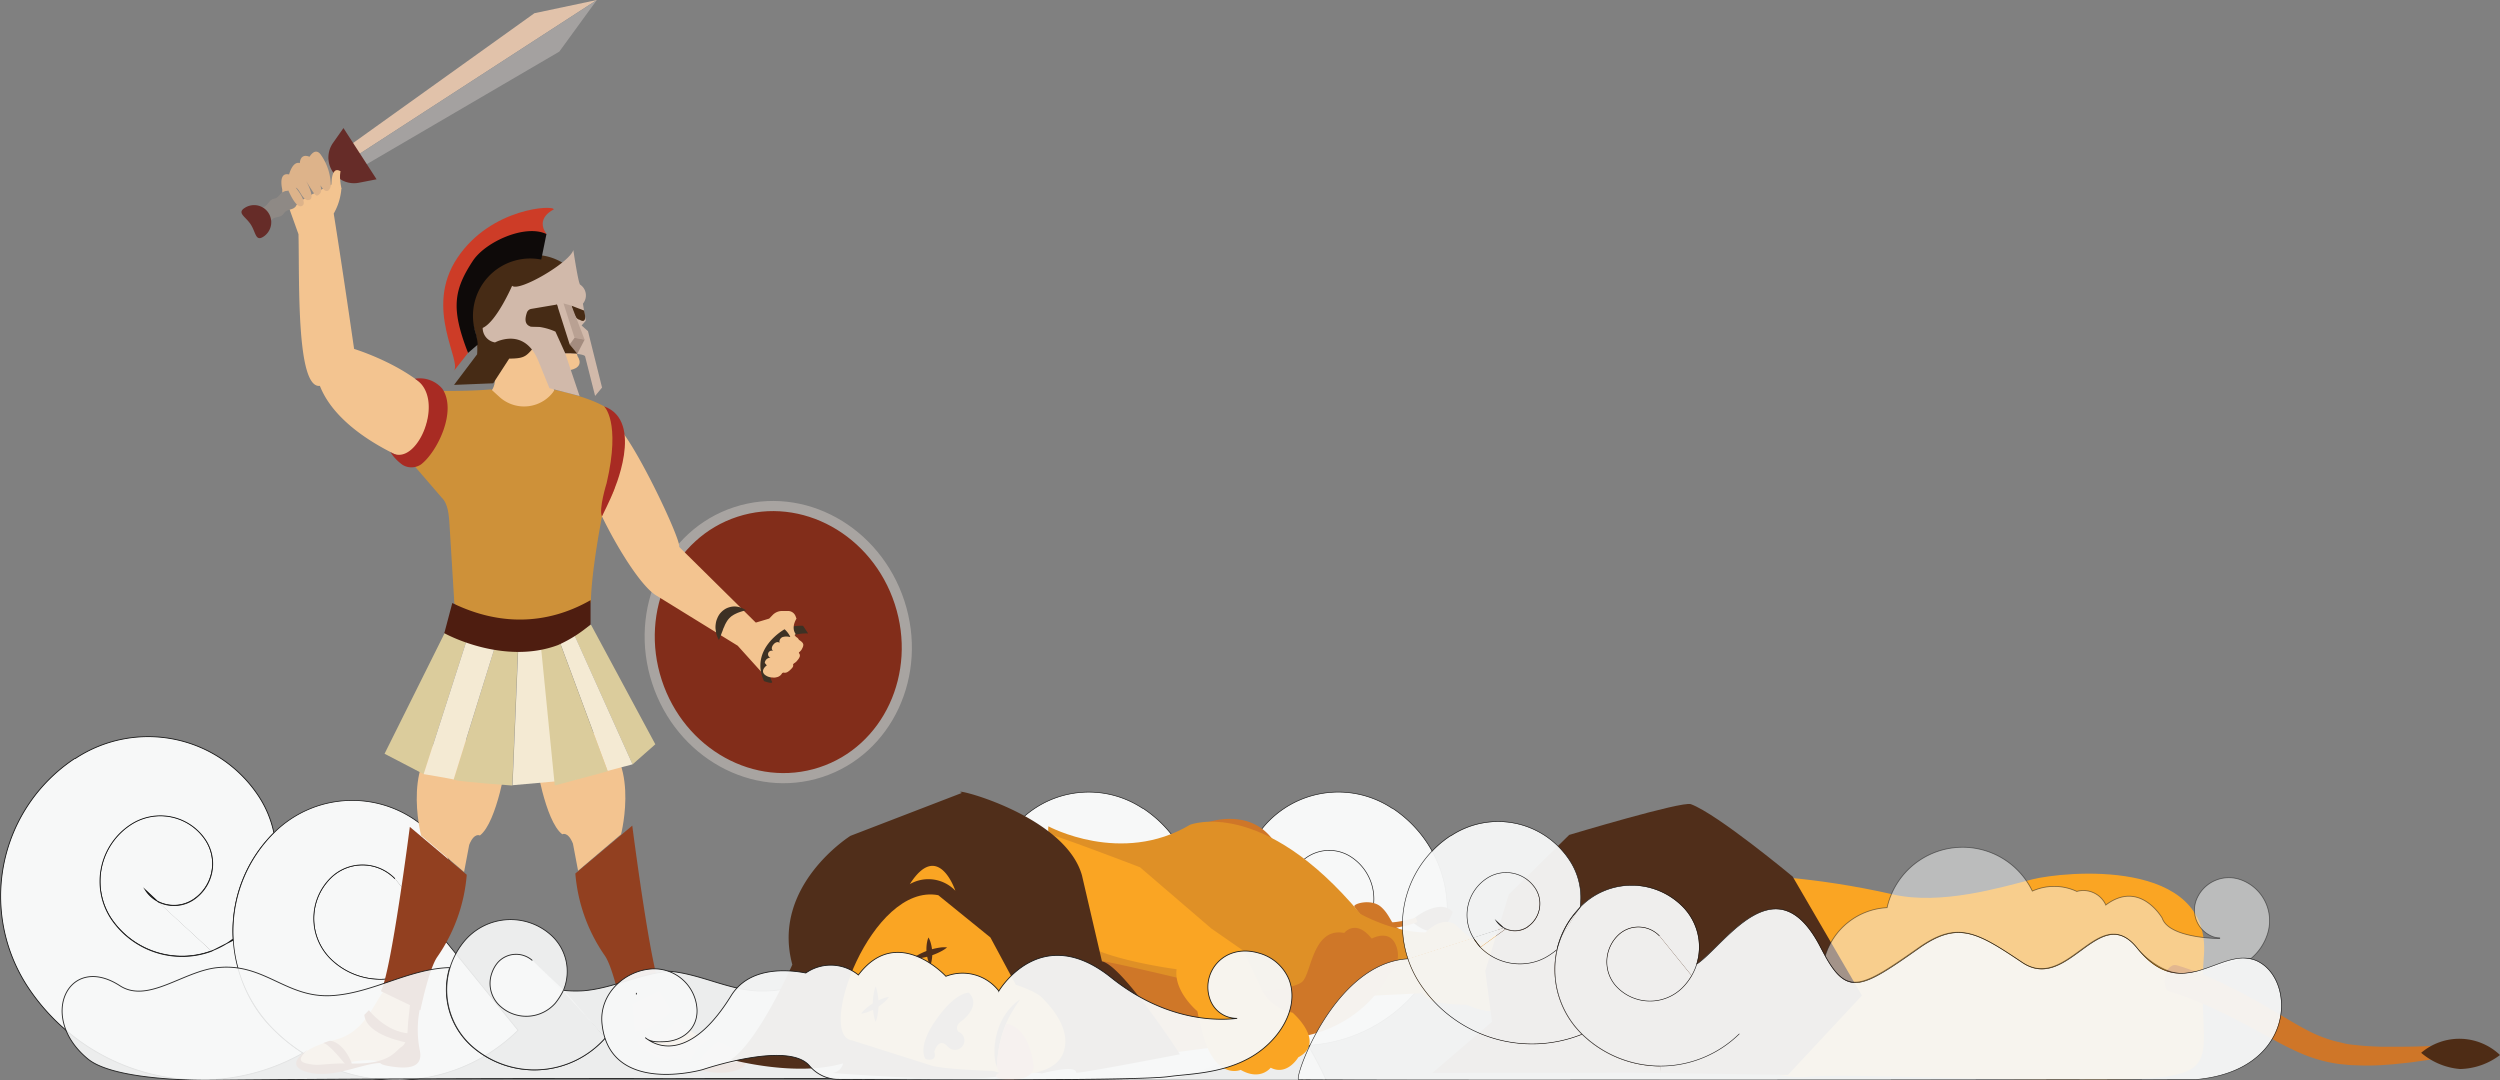
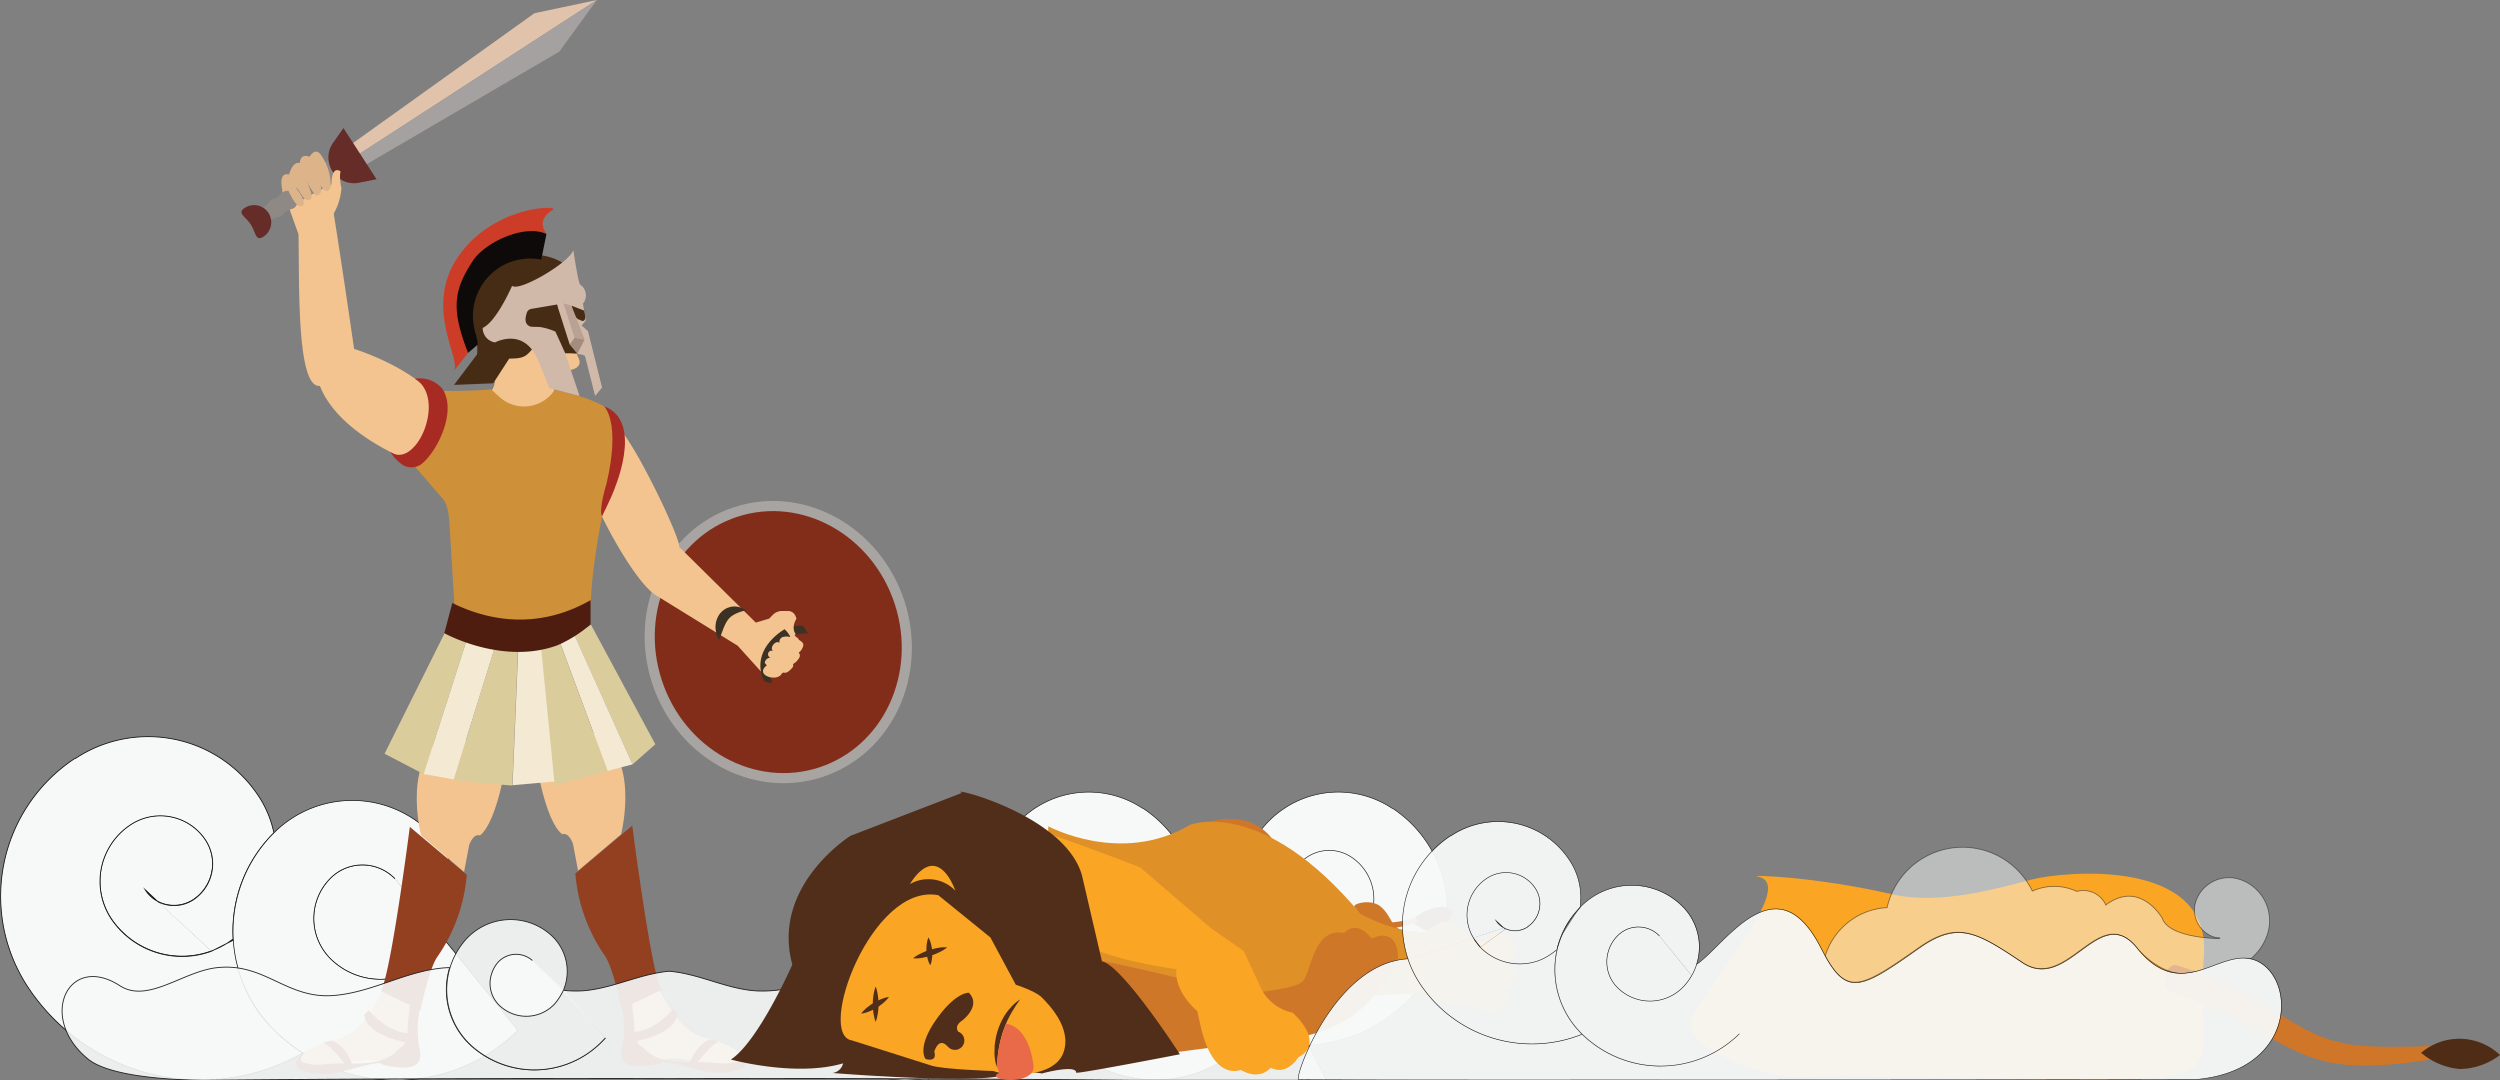
<svg xmlns="http://www.w3.org/2000/svg" viewBox="0 0 439.21 189.82">
  <rect x="0" y="0" width="439.21" height="189.82" fill="#808080" stroke="none" />
  <defs>
    <style>.cls-1,.cls-2,.cls-24,.cls-25,.cls-26,.cls-27,.cls-35,.cls-37,.cls-39{fill:#f7f8f8;}.cls-1,.cls-2,.cls-24,.cls-25,.cls-26,.cls-27,.cls-35,.cls-38,.cls-39{stroke:#141414;}.cls-1,.cls-2,.cls-24,.cls-25,.cls-26,.cls-27,.cls-35,.cls-38,.cls-39,.cls-8{stroke-miterlimit:10;}.cls-1,.cls-27,.cls-35,.cls-39{stroke-width:0.15px;}.cls-2{stroke-width:0.13px;}.cls-3{fill:#f3c490;}.cls-4{fill:#8e8985;}.cls-5{fill:#662c28;}.cls-6{fill:#e1c2aa;}.cls-7{fill:#a4a1a0;}.cls-8{fill:#822d1a;stroke:#a8a4a1;stroke-width:1.78px;}.cls-9{fill:#3d3124;}.cls-10{fill:#ce9139;}.cls-11{fill:#924020;}.cls-12,.cls-38{fill:none;}.cls-13{fill:#dbcc9c;}.cls-14{fill:#f4ead3;}.cls-15{fill:#4e1d10;}.cls-16{fill:#462b15;}.cls-17{fill:#cd3c27;}.cls-18{fill:#d1b9aa;}.cls-19{fill:#b9a193;}.cls-20{fill:#a48c7f;}.cls-21{fill:#0e0a09;}.cls-22{fill:#a82b23;}.cls-23{fill:#ddb38a;}.cls-24{stroke-width:0.11px;}.cls-25{stroke-width:0.1px;}.cls-26{stroke-width:0.16px;}.cls-26,.cls-27{opacity:0.9;}.cls-28{fill:#502e1a;}.cls-29{fill:#cf7628;}.cls-30{fill:#cf7728;}.cls-31{fill:#df9026;}.cls-32{fill:#faa523;}.cls-33{fill:#e86a49;}.cls-34{fill:#4e2c15;}.cls-35{opacity:0.5;}.cls-36,.cls-39{opacity:0.95;}.cls-38{stroke-width:0.1px;}</style>
  </defs>
  <title>Asset 2</title>
  <g id="Layer_2" data-name="Layer 2">
    <g id="Layer_1-2" data-name="Layer 1">
      <path class="cls-1" d="M27.66,158.33l-2.14-2A5.77,5.77,0,0,0,27.66,158.33Z" />
      <path class="cls-1" d="M27.66,158.33a5.77,5.77,0,0,1-2.14-2l2.14,2a6.21,6.21,0,0,0,6.26-.27,7.59,7.59,0,0,0,2.2-10.5,9.52,9.52,0,0,0-13.2-2.7,11.92,11.92,0,0,0-3.4,16.5,15,15,0,0,0,17.61,5.71" />
      <path class="cls-1" d="M37.13,167.07a14.64,14.64,0,0,0,3-1.51c.29-.19.56-.41.84-.61a24.15,24.15,0,0,1,7.15-18.62,18.51,18.51,0,0,0-2.69-6.47,23.24,23.24,0,0,0-32.2-6.6h-.1a29,29,0,0,0-8.2,40.2A36.4,36.4,0,0,0,53.22,185a30.42,30.42,0,0,1-5.34-4.32A22.19,22.19,0,0,1,41.32,165l-4.18,2.12a15,15,0,0,1-17.61-5.71,11.92,11.92,0,0,1,3.4-16.5,9.52,9.52,0,0,1,13.2,2.7,7.59,7.59,0,0,1-2.2,10.5,6.21,6.21,0,0,1-6.26.27" />
      <path class="cls-2" d="M69.38,154.37a7.94,7.94,0,0,0-11.3-.1,10,10,0,0,0-.1,14.1,12.46,12.46,0,0,0,17.6.1,15.44,15.44,0,0,0,2.55-3.32" />
      <path class="cls-2" d="M78.13,165.14a15.6,15.6,0,0,0-2.35-18.68,19.47,19.47,0,0,0-27.6-.2l-.06.06a24.4,24.4,0,0,0-.24,34.34A30.46,30.46,0,0,0,91,181L78.13,165.14a15.44,15.44,0,0,1-2.55,3.32,12.46,12.46,0,0,1-17.6-.1,10,10,0,0,1,.1-14.1,7.94,7.94,0,0,1,11.3.1" />
      <path class="cls-3" d="M71.94,80.92S59.51,76.31,56.2,67.79c-4.18.51-3.57-18.67-3.76-26.64l-2.39-6.67c-.48-1.84,2.27-6.87,9.93-1.43a9,9,0,0,1-.15,1.18,10.23,10.23,0,0,1-1.2,3.29S60,46,62.21,61.3c0,0,13.85,4.21,16.41,12.12C80.72,79.93,71.94,80.92,71.94,80.92Z" />
      <path class="cls-4" d="M47.11,40.18c.29-.39.22-1.15.54-1.5.75-.82,1.64-.28,2.23-1.2s1.77-.42,2.21-1.46,8-4.49,8.59-4.63l-2.51-3.87c-.38.51-6.54,6-7.73,5.95s-1.25,1.27-2.24,1.42-1,1.19-2,1.54c-.45.15-1.11-.22-1.59-.12Z" />
      <path class="cls-5" d="M43,36.52a3,3,0,0,1,3.28,5.06c-1.4.91-1.32-.75-2.23-2.15S41.57,37.43,43,36.52Z" />
      <polygon class="cls-6" points="61.91 25.21 63.11 27.06 104.86 0 93.89 2.32 61.91 25.21" />
      <polygon class="cls-7" points="64.31 28.91 98.26 9.07 104.86 0 63.11 27.06 64.31 28.91" />
      <path class="cls-5" d="M58.41,30.11h0a4.48,4.48,0,0,0,4.62,2l3.13-.61-5.82-9-1.83,2.6A4.48,4.48,0,0,0,58.41,30.11Z" />
      <path class="cls-3" d="M99,65.16c4.2-.23,2.49-2.53,2.49-2.53L97.64,50.78,85.8,61.38c.95,2.61,1.78,5.55.59,7.2,0,0,4.25,5.45,7.51,5.08L95,73.53l2.42-5C96.1,67.31,99,65.16,99,65.16Z" />
      <ellipse class="cls-8" cx="136.72" cy="112.82" rx="22.42" ry="24.05" transform="translate(-28.22 47.9) rotate(-18.05)" />
      <path class="cls-9" d="M141.08,109.94l.9,1.35a7.63,7.63,0,0,0-2.35.26l-.85-1.4A9.13,9.13,0,0,1,141.08,109.94Z" />
      <path class="cls-3" d="M140.36,114.74l0-.13a1.65,1.65,0,0,0,.6-.75,1.16,1.16,0,0,0,.17-.56c0-.36-.36-.62-.66-.82l-.11-.07a1.05,1.05,0,0,0-.51-.51l-.26-.33a1.35,1.35,0,0,0,.2-.18c-.88-1.19.14-2.7.14-2.7l-.16-.43a1.42,1.42,0,0,0-1.39-.92l-1.06,0a2.32,2.32,0,0,0-1.58.71l-.61.63-2.28.68-.09,0,0,0h0L119.32,96.08c.38-1.25-8.15-19.21-11.2-21.51-1.57-1.6-3.46,13.76-3.46,13.76,2.44,5.68,7.48,14.3,10.57,16.25l14.37,8.86h0l4.32,4.79a5.6,5.6,0,0,0,.72.21A2.91,2.91,0,0,0,136,119a1.41,1.41,0,0,0,1.41-.74l.2-.1a1,1,0,0,0,.71-.08,2.75,2.75,0,0,0,.68-.56,1.37,1.37,0,0,0,.32-.41.52.52,0,0,0,0-.37l.15-.19a1.88,1.88,0,0,0,.67-.6,1.77,1.77,0,0,0,.37-.62A.64.64,0,0,0,140.36,114.74Z" />
      <path class="cls-9" d="M131.05,107.21l-.39.11c-.24.06-.56.16-.91.29-.18.06-.35.15-.53.23a4.05,4.05,0,0,0-.51.29l-.24.16-.21.19a3.81,3.81,0,0,0-.38.42,4,4,0,0,0-.32.51,4.22,4.22,0,0,0-.28.57c-.07.2-.19.39-.25.59s-.14.39-.22.58c-.14.37-.24.7-.34.93s-.17.37-.17.37a3.77,3.77,0,0,1-.18-.36,4.28,4.28,0,0,1-.33-1c0-.22-.07-.45-.09-.71a3.93,3.93,0,0,1,.05-.81,3.19,3.19,0,0,1,.24-.88,3.65,3.65,0,0,1,.47-.86,3.58,3.58,0,0,1,.74-.7,2.89,2.89,0,0,1,.88-.43,3.17,3.17,0,0,1,.86-.15,3.06,3.06,0,0,1,.75.07,3,3,0,0,1,1,.38A1.82,1.82,0,0,1,131.05,107.21Z" />
      <path class="cls-9" d="M138.84,111.87a4.45,4.45,0,0,0-1-1.32s-6.21,3.41-3.62,9.11c0,0,1.68.63,1.4.08C134.53,117.66,136.2,112.62,138.84,111.87Z" />
      <path class="cls-3" d="M138.85,111.94a2.26,2.26,0,0,0-1.41,0c-.43.2-.69.83-.36,1.17a.52.52,0,0,0-.59-.29,1.08,1.08,0,0,0-.58.38,1.14,1.14,0,0,0-.31.61.57.57,0,0,0,.29.58.64.64,0,1,0-.53,1.16,1,1,0,0,0-1,.92l.36.43c-.44.29-.83.84-.61,1.32a1.06,1.06,0,0,0,.37.41,2.21,2.21,0,0,0,1.86.31" />
      <path class="cls-10" d="M86.29,68.41l1.45,1.32a6.43,6.43,0,0,0,9.72-1.24l1.4.31c13.55,3.39,11.22,7.08,9.21,16.52-.48,2.24-1.94,3.44-2.31,5.41-2,10.59-1.94,14.85-1.94,14.85-.67,3.57-19.21,7.12-24,.37L79,92.63c-.11-1.63-.17-4-1.36-5.16l-5.65-6.56c3.44-4.85,4.41-12.27,3.23-12.27C75.17,68.65,81.44,68.83,86.29,68.41Z" />
      <path class="cls-3" d="M103.66,128.48l-9.57,4.87s1.62,10.87,4.69,13.22c0,0,1-.57,1.88,1.65l.9,4.76,7.55-6.41S112.86,132,103.66,128.48Z" />
      <path class="cls-3" d="M110.27,175.73a7.19,7.19,0,0,1,.82,3.83c-.33,1.64-1.25,4-.82,5.71.57,2.25,4.19,1.43,5.91,1,3.45-1,9,1.1,9,1.1s5.09.87,5.09-1.26c0,0,.6-2-6.08-3.7-5.09-1.31-6.57-5.93-8.46-8.47S110.27,175.73,110.27,175.73Z" />
      <path class="cls-11" d="M101.08,153.46l10-8.41s3.28,25.65,5.09,28.86l-6.95,3.35s-1.51-7.37-3-9.42A29.38,29.38,0,0,1,101.08,153.46Z" />
      <path class="cls-11" d="M110.82,174.3s.31,2.94.5,4.64c.17,1.47,0,4,1.17,4.73s2,3.11,8.79,2.95c4.34-.1,5.47.41,7,.16,1.22-.2,3.26-.42.72-2.56,0,0,5,3-.74,4.09-3.92.74-8.56-1.49-11.55-1.75-1-.09.19.2-2.42.59s-5.61.41-5-2.77a18.46,18.46,0,0,0-.47-9.22Z" />
      <path class="cls-11" d="M118.25,177.25s-2.94,3.84-7.12,4.09l.34,1.62s7.23-1.17,7.57-4.88Z" />
      <path class="cls-11" d="M125.24,182.65c-.61-.19-2.73.67-4,4l1.14.16s3.17-4.06,4-3.75Z" />
      <path class="cls-3" d="M79.41,128.69,89,133.56s-1.62,10.87-4.69,13.22c0,0-1-.57-1.88,1.65l-.9,4.76-7.55-6.41S70.21,132.22,79.41,128.69Z" />
      <path class="cls-3" d="M72.79,176a7.19,7.19,0,0,0-.82,3.83c.33,1.64,1.25,4,.82,5.71-.57,2.25-4.19,1.43-5.91,1-3.45-1-9,1.1-9,1.1s-5.09.87-5.09-1.26c0,0-.6-2,6.08-3.7,5.09-1.31,6.57-5.93,8.46-8.47S72.79,176,72.79,176Z" />
      <path class="cls-11" d="M82,153.68l-10-8.41s-3.28,25.65-5.09,28.86l6.95,3.35s1.51-7.37,3-9.42A29.38,29.38,0,0,0,82,153.68Z" />
      <path class="cls-11" d="M72.24,174.52s-.31,2.94-.5,4.64c-.17,1.47,0,4-1.17,4.73s-2,3.11-8.79,2.95c-4.34-.1-5.47.41-7,.16-1.22-.2-3.26-.42-.72-2.56,0,0-5,3,.74,4.09,3.92.74,8.56-1.49,11.55-1.75,1-.09-.19.2,2.42.59s5.61.41,5-2.77a18.46,18.46,0,0,1,.47-9.22Z" />
      <path class="cls-11" d="M64.81,177.47s2.94,3.84,7.12,4.09l-.34,1.62S64.37,182,64,178.3Z" />
      <path class="cls-11" d="M57.83,182.87c.61-.19,2.73.67,4,4l-1.14.16s-3.17-4.06-4-3.75Z" />
      <path class="cls-12" d="M90.16,114h0Z" />
      <path class="cls-12" d="M90.51,114h0Z" />
      <path class="cls-12" d="M84.6,112.9h0Z" />
      <path class="cls-12" d="M87.86,113.53h0Z" />
      <path class="cls-12" d="M94.77,113.48l-.13,0Z" />
      <path class="cls-12" d="M87,113.49h0Z" />
      <path class="cls-12" d="M93.82,113.69h0Z" />
      <path class="cls-12" d="M97.61,112.57l-.14.06Z" />
      <path class="cls-12" d="M98.18,112.33h0Z" />
      <path class="cls-12" d="M102.25,110h0Z" />
      <path class="cls-12" d="M95.73,113l-.17.06Z" />
      <path class="cls-12" d="M97,112.79l-.18.06Z" />
      <path class="cls-12" d="M101.49,110.51l-.05,0Z" />
      <path class="cls-12" d="M99.45,111.72l-.06,0Z" />
      <path class="cls-12" d="M100.07,111.38l-.06,0Z" />
      <path class="cls-12" d="M100.66,111h0Z" />
      <path class="cls-13" d="M78.17,111.12,67.56,132.42,74.43,136,82,112.45A19.26,19.26,0,0,1,78.17,111.12Z" />
      <path class="cls-13" d="M87,113.49,79.71,137c1.38.38,10.18,1,10.18,1H90l1-24C88.89,114.15,87.71,113.49,87,113.49Z" />
      <path class="cls-3" d="M90.5,114a3.25,3.25,0,0,1-.34,0A3.25,3.25,0,0,0,90.5,114Z" />
      <path class="cls-14" d="M82,112.45,74.43,136s4.59.76,5.27.95L87,113.49A18.07,18.07,0,0,1,82,112.45Z" />
      <path class="cls-14" d="M91.05,113.95l-1,24,11.13-1L95,113.23A22.45,22.45,0,0,1,91.05,113.95Z" />
      <path class="cls-13" d="M103.82,109.74a7.64,7.64,0,0,1-3.16,1.3l10.47,23.25,4-3.53Z" />
      <path class="cls-14" d="M98.18,112.33l8.58,23.11,4.37-1.16L100.66,111A21.89,21.89,0,0,1,98.18,112.33Z" />
      <path class="cls-13" d="M95,113.23,97.46,138l9.3-2.5-8.58-23.11C97.82,112.51,95.8,113,95,113.23Z" />
      <polygon class="cls-3" points="98.18 112.33 98.18 112.33 98.18 112.33 98.18 112.33" />
      <path class="cls-3" d="M95.56,113.06l-.57.18Z" />
      <path class="cls-3" d="M97.46,112.63l-.43.17Z" />
      <path class="cls-3" d="M98.17,112.33l-.57.24Z" />
      <path class="cls-15" d="M98.11,113.29a22.94,22.94,0,0,0,5.64-3.59v-4.26c-7.73,4.41-16.11,4.5-24.29.5l-1.36,5.14-.08.13c.07.08,10.41,5.76,20.09,2.09h0" />
      <path class="cls-16" d="M150.63,57.8" />
      <path class="cls-17" d="M82.23,62l-2.56,3.26c1.71-1.64-5.36-11,.71-20,5.91-8.81,17.06-9.29,16.9-8.46,0,0-3.33,1.48-1.26,4.33C96,41.12,78.15,43.7,82.23,62Z" />
      <path class="cls-16" d="M79.77,67.62l6.88-.28L89.46,63c3.14,0,3-.6,4.94-2.63l4.75-14c-7.52-5-19.14,2.53-15.71,11.8a12.22,12.22,0,0,1,.38,4.08Z" />
      <path class="cls-18" d="M101.92,50a2.28,2.28,0,0,1,.49,3.35l.5,3-.73.83,1.12,1,2.47,9.91-1.22,1.47-1.77-7c-.58-.53-3.47-.44-3.47-.44l2.51,7.45-5.29-1.37-1.89-4.64c-1.21-3.08-3.41-4.7-6.59-3.82a5.5,5.5,0,0,0-1.08.42,2.57,2.57,0,0,1-2.17-2.55c2.43-1.08,5.17-7.4,5.17-7.4,1.18,1.14,10.19-4.14,10.75-6.29C100.72,43.89,101.6,49.81,101.92,50Z" />
      <path class="cls-16" d="M102.61,54.56l-2.2-.85s.4,2.35,1.45,2.48C101.86,56.19,103.31,57.21,102.61,54.56Z" />
      <path class="cls-16" d="M97.85,53.5l-4.48.76a1,1,0,0,0-.82.71h0c-.33,1-.41,2,.6,2.38.29.1,3.36.18,4.64-.8C98.25,56.19,98,54.25,97.85,53.5Z" />
      <polygon class="cls-19" points="99 53.3 100.41 53.71 102.71 59.67 100.94 59.35 99 53.3" />
      <polygon class="cls-20" points="100.94 59.35 102.71 59.67 101.42 62.16 100.08 60.52 100.94 59.35" />
      <path class="cls-16" d="M97.85,53.5l2.23,7,1.34,1.63-1.28-.07H99.3l-1.72-3.8a10.77,10.77,0,0,0-4.42-.94l3.16-2.67Z" />
      <path class="cls-21" d="M83.94,60.54a11.06,11.06,0,0,0-.5-2.44A10.07,10.07,0,0,1,95.09,45.6L96,41.12c-3.73-1.79-10.69,1.35-12.91,4.68C79.67,51,79.22,54.26,82.23,62Z" />
      <path class="cls-22" d="M74,81.57c2.82-2.2,6.33-9.32,3.73-13.25a5.18,5.18,0,0,0-4.84-1.78c5.66,3.38.28,16-4.31,12.87a7.9,7.9,0,0,0,2.18,2.28A3,3,0,0,0,74,81.57Z" />
      <path class="cls-22" d="M106.11,71.38s3,2.59.47,13.48c0,0-1.44,4.62-.82,5.86,0,0,1.6-3.24,1.92-4.16C107.67,86.56,113.37,74,106.11,71.38Z" />
      <path class="cls-23" d="M49.59,33.82v-.53s-.79-3.1,1.2-2.64c0,0,.59-2.38,1.89-2,0,0,0-1.79,1.7-1.11,0,0,1-1.78,2-.33a9.44,9.44,0,0,1,1.73,5.38c0,.46-.85,2.79-2.75-2,0,0,1.7,2.66.81,3.47-.64.58-.64.58-2.4-2.28,0,0,1.61,2.86.67,3.3-1.19.55-1.8-2-2.48-2.1,0,0,2.1,2.51,1.17,3.16-.6.42-1.48-.42-2.48-2.7A2.75,2.75,0,0,0,49.59,33.82Z" />
      <path class="cls-3" d="M59.84,30.1s-.32.74.14,3l-1.68,1S57.72,28.76,59.84,30.1Z" />
      <path class="cls-1" d="M157.55,187c-2.3-1.7,13.6-21.5,29.2-10.3s16.5.4,16.5.4a4.78,4.78,0,0,1-4.9,4.6,5.93,5.93,0,0,1-5.8-6.1,7.54,7.54,0,0,1,7.7-7.2c5.1.2,9.5,4.5,9,9.6-1.3,12.8-17.7,8.1-17.7,8.1s-17.5-7.8-28.6,3.6" />
      <path class="cls-24" d="M191.64,159.07a4.49,4.49,0,0,1-6.2,1.26,5.6,5.6,0,0,1-1.62-7.75h0a7,7,0,0,1,9.75-2,8.8,8.8,0,0,1,2.51,12.18h0a11,11,0,0,1-15.21,3.1h0a13.62,13.62,0,0,1-3.91-19h0A17.15,17.15,0,0,1,200.72,142h.07a21.37,21.37,0,0,1,6.05,29.68,26.87,26.87,0,0,1-37.14,7.6" />
      <path class="cls-25" d="M159.26,163.62a5.86,5.86,0,0,1,8.34-.07,7.35,7.35,0,0,1,.07,10.41h0a9.2,9.2,0,0,1-13,.07,11.52,11.52,0,0,1-.15-16.24,14.37,14.37,0,0,1,20.38-.15,18,18,0,0,1,.22,25.4,22.5,22.5,0,0,1-31.82.22" />
      <path class="cls-24" d="M235.48,159.07a4.49,4.49,0,0,1-6.2,1.26,5.6,5.6,0,0,1-1.62-7.75h0a7,7,0,0,1,9.75-2,8.8,8.8,0,0,1,2.51,12.18h0a11,11,0,0,1-15.21,3.1h0a13.62,13.62,0,0,1-3.91-19h0A17.15,17.15,0,0,1,244.57,142h.07a21.37,21.37,0,0,1,6.05,29.68,26.87,26.87,0,0,1-37.14,7.6" />
      <path class="cls-25" d="M203.11,163.62a5.86,5.86,0,0,1,8.34-.07,7.35,7.35,0,0,1,.07,10.41h0a9.2,9.2,0,0,1-13,.07,11.52,11.52,0,0,1-.15-16.24,14.37,14.37,0,0,1,20.38-.15A18,18,0,0,1,219,183a22.5,22.5,0,0,1-31.82.22" />
      <path class="cls-26" d="M106.32,182.34a16.61,16.61,0,0,1-23.4,1.5A13.28,13.28,0,0,1,79,170h-.28c-6.86.3-13,4.26-19.84,4.87-8.47.81-12.23-5.78-20.7-4.87-6,.61-12.23,6.39-17.16,3.15-9-5.78-14.48,5.58-5.58,12.89,4.83,4,21.24,3.74,21.24,3.74s37.52-.4,80.91-.28c43.39-.12,80.91.28,80.91.28H233s-9.81-22.41-18.82-16.63C209.26,176.36,203,170.58,197,170c-8.47-.91-12.23,5.68-20.7,4.87-6.86-.61-13-4.57-19.84-4.87-8.15-.3-15.77,4.67-23.92,4.06-5.06-.4-9.8-3-15-3.43-5.15.48-9.89,3-15,3.43a20.61,20.61,0,0,1-3.71-.09" />
      <path class="cls-1" d="M93.52,168.74a4.3,4.3,0,0,0-6.1.4,5.6,5.6,0,0,0-1,1.79,5.37,5.37,0,0,0,1.54,5.91,6.8,6.8,0,0,0,9.6-.6,8.28,8.28,0,0,0,1.26-1.91" />
      <path class="cls-27" d="M99,173.94a8.58,8.58,0,0,0-2.24-9.7,10.61,10.61,0,0,0-15,.9,13.31,13.31,0,0,0,1.2,18.7,16.61,16.61,0,0,0,23.4-1.5" />
      <path class="cls-26" d="M93.52,168.74a4.3,4.3,0,0,0-6.1.4,5.6,5.6,0,0,0-1,1.79,5.37,5.37,0,0,0,1.54,5.91,6.8,6.8,0,0,0,9.6-.6,11.53,11.53,0,0,0,1.44-2.3" />
      <path class="cls-28" d="M248,161.85c-.25-.22,4.88-4.28,7.22-1.64C255.24,160.2,253.37,166.63,248,161.85Z" />
      <path class="cls-29" d="M209.41,145.54l.17-.09.44-.21a16.18,16.18,0,0,1,1.61-.62,15.67,15.67,0,0,1,2.6-.62,11.75,11.75,0,0,1,3.58,0,8.75,8.75,0,0,1,4,1.67,9.64,9.64,0,0,1,2.84,3.57,13.34,13.34,0,0,1,.82,2.1,16.54,16.54,0,0,0,.7,1.9,13.41,13.41,0,0,0,2.09,3.32,15.15,15.15,0,0,0,6.57,4.35,23.24,23.24,0,0,0,12.06.8c.6-.13,1.06-.26,1.37-.35l.47-.15.29.77-.5.19c-.33.12-.81.27-1.43.43a23.77,23.77,0,0,1-5.26.68,24.36,24.36,0,0,1-7.48-.92,19.8,19.8,0,0,1-4-1.66,15.73,15.73,0,0,1-3.61-2.75,15.57,15.57,0,0,1-2.7-3.73c-.4-.73-.59-1.31-.92-2a10.67,10.67,0,0,0-.92-1.6,6.5,6.5,0,0,0-2.28-2.15,4.78,4.78,0,0,0-2.47-.55,8.75,8.75,0,0,0-4,1.22,11,11,0,0,0-1,.64l-.23.17-.05,0Z" />
      <path class="cls-30" d="M237.94,159.3c-.33-.51,2.91-1.49,4.65,0s1.83,3.4,3.4,4,2.57,1,2.91,2.24c0,0,0,1.92-1.58,1.21A20,20,0,0,1,237.94,159.3Z" />
      <path class="cls-31" d="M184.19,145.17s12.77,6.95,24.9-.28c0,0,12.68-5,29.94,15.69,0,0,5.58,3.18,11.4,3.24,0,0,2.53-2.74,4.92-1.57,1,.48,2.61,3.07,5.28,3.19s2.19.7,1.09.35,1.62-3,3.81-1.21c0,0,2.54,5.27-2.57,4.49,0,0,3.22-.49,3.22,1.64-.13.39.13,4.69-5.26,2.75,0,0,4.31,0,3.82,1.58,0,0,.3,4.7-7.16,1.45,0,0-6.92.21-7.65-2,0,0-41,1.91-50.13,3.18C194.5,178.39,183.35,149.1,184.19,145.17Z" />
      <path class="cls-30" d="M193.63,168.89c.65-.2,25,5.7,25,5.7s8.43-.7,10.11-2.07,1.8-9.66,7.42-8.62c0,0,2-2.56,4.83,1,0,0,3.15-1.77,4.27,1.22a4.43,4.43,0,0,1-1.35,5.18s-4.83,10.81-19.44,11.27c0,0-39.73,4.88-41.39,6C182.32,189.1,181.72,172.57,193.63,168.89Z" />
      <path class="cls-32" d="M184,146.54c.17-.37,16.29,5.83,16.29,5.83l12.53,10.76,5.68,3.94,3.19,6.84a8,8,0,0,0,5.4,4s6,5.21,1,7.84c0,0-1.94,3.32-4.85,1.83,0,0-1.8,2.38-5.27.38,0,0-4.85,2.17-7.07-7.83l-.55-2.48s-4.17-3.46-3.64-7.37c0,0-15.1-2-17.32-5.62C189.32,164.7,180.63,153.66,184,146.54Z" />
      <path class="cls-28" d="M149.42,146.84s-14,8.77-10.22,22.63c0,0-6,13.59-10.8,16.67,0,0,11.39,3.13,19.72.67a2.2,2.2,0,0,1-1.86,1.7s26.78,2.13,30.45.2l-3.06-1.29,9.42,1.16s6-1.62,6-.13c0,.3,18.22-3.23,18.22-3.23s-10.13-15.67-13.69-16.32l-3.52-15.13C187,142.91,166,138,169,139.3Z" />
      <path class="cls-32" d="M178.46,173s3.49,1.12,4.58,2.24,5.37,5.34,3.78,9.7-9.44,4.28-12.34,3.22c0,0-9.16-.29-11-1l-13.78-4.37c-6.37-.88,3.41-27.73,15.14-25.52L174,164.7Z" />
      <path class="cls-28" d="M170.21,174.41s-2.3-.19-5.76,4.76-1.84,6.88-1.84,6.88,2.09.68,1.53-1.28c0,0,.63-2.32,2-1.25.09.07.34.34.69.63a1.65,1.65,0,1,0,1.52-2.9s-.81-.95.65-1.93C169,179.33,172.5,176.73,170.21,174.41Z" />
      <path class="cls-28" d="M160.42,168.35a5.44,5.44,0,0,1,.84-.57,11,11,0,0,1,2-.87,11.16,11.16,0,0,1,2.13-.47,5.69,5.69,0,0,1,1,0,5.4,5.4,0,0,1-.84.58,11,11,0,0,1-2,.87,11.24,11.24,0,0,1-2.13.47A5.73,5.73,0,0,1,160.42,168.35Z" />
      <path class="cls-28" d="M163.12,164.7a3.77,3.77,0,0,1,.33.75,6.87,6.87,0,0,1,.32,1.67,6.66,6.66,0,0,1-.1,1.69,3.51,3.51,0,0,1-.24.77,3.74,3.74,0,0,1-.34-.75,6.82,6.82,0,0,1-.32-1.67,6.71,6.71,0,0,1,.11-1.69A3.54,3.54,0,0,1,163.12,164.7Z" />
      <path class="cls-28" d="M151.28,178.06l.17-.2a5.77,5.77,0,0,1,.46-.48,9.52,9.52,0,0,1,1.57-1.18,9.2,9.2,0,0,1,1.78-.83,4.7,4.7,0,0,1,.91-.22,4.62,4.62,0,0,1-.61.71,8.93,8.93,0,0,1-1.57,1.2,8.76,8.76,0,0,1-1.79.82,4.86,4.86,0,0,1-.66.16A1.29,1.29,0,0,1,151.28,178.06Z" />
      <path class="cls-28" d="M153.84,173.33a5.27,5.27,0,0,1,.29,1,10.39,10.39,0,0,1,0,4.19,5.22,5.22,0,0,1-.29,1,5.22,5.22,0,0,1-.29-1,10.39,10.39,0,0,1,0-4.19A5.27,5.27,0,0,1,153.84,173.33Z" />
      <path class="cls-28" d="M179.24,175.58a19,19,0,0,0-1.13,1.67,20.28,20.28,0,0,0-1,1.78,17.67,17.67,0,0,0-.87,2.13c-.15.36-.23.75-.35,1.12l-.27,1.1-.19,1.05c-.07.33-.09.66-.13,1s-.09.57-.1.82l-.05.64-.06.56-.13-.55a8.1,8.1,0,0,1-.23-1.48,6.83,6.83,0,0,1,0-1c0-.36,0-.74.07-1.13s.1-.79.2-1.19.19-.81.34-1.21a11.56,11.56,0,0,1,1-2.23,10.42,10.42,0,0,1,.63-.94,9.68,9.68,0,0,1,.65-.77A6.94,6.94,0,0,1,179.24,175.58Z" />
      <path class="cls-32" d="M159.84,155.33a6.54,6.54,0,0,1,8,1.16S164.85,147.48,159.84,155.33Z" />
      <path class="cls-33" d="M176.76,179.86s3.86.14,4.8,7.26c.51,3.86-9.05,2.66-6,1.37l-.41-1.08A21.26,21.26,0,0,1,176.76,179.86Z" />
      <path class="cls-32" d="M308.76,154c-1.8-.31,9.74-.09,23.78,3.13,8.49,1.95,19-1.24,24.47-2.63s31.55-4,30.18,13.46,4.77,20.91-12.35,21.64c-17.61.75-50.43-1.21-57.62-.4-5.49.62-21.54-4.54-20.12-9.84S316.3,155.27,308.76,154Z" />
      <path class="cls-29" d="M380.58,170.66a1.11,1.11,0,0,1,.23-.33l.3-.32a2.33,2.33,0,0,1,.37-.27c.56-.41,1.14-.08,1.9.13a53.46,53.46,0,0,1,5.86,2.31c1.17.53,2.42,1.13,3.71,1.79s2.64,1.4,4,2.18,2.75,1.6,4.17,2.44,2.8,1.67,4.18,2.38a22.1,22.1,0,0,0,4.21,1.74c.71.24,1.45.36,2.16.55s1.46.27,2.2.34c1.47.18,2.92.24,4.31.29l2,0,1.92,0c2.46,0,4.53-.11,6-.16l2.28-.08.21,1.89-2.26.39c-.72.13-1.6.28-2.61.41s-2.15.33-3.41.44l-2,.21-2.12.15a45.07,45.07,0,0,1-4.65,0c-.81,0-1.66-.13-2.51-.2a24.56,24.56,0,0,1-2.58-.48,26.17,26.17,0,0,1-5-1.76c-1.61-.72-3.1-1.53-4.54-2.32s-2.86-1.57-4.19-2.27c-2.71-1.42-5.26-2.69-7.46-3.66a48.82,48.82,0,0,0-5.35-2.05c-.63-.22-1.16-.18-1.35-.76a2.4,2.4,0,0,1-.14-.38,3.34,3.34,0,0,1-.07-.39c0-.19-.07-.4-.07-.38Z" />
      <path class="cls-34" d="M432.21,187.81a12,12,0,0,1-6.85-2.85,10.36,10.36,0,0,1,13.85.39A12,12,0,0,1,432.21,187.81Z" />
-       <path class="cls-28" d="M314.94,154s-13.22-11-17.88-12.72c-1.54-.57-21.38,5.4-21.38,5.4l-10.6,10.44-4.14,13.45,1.18,8.93-10.48,9,35.07-.05,27.4.39,13-13.94Z" />
      <path class="cls-35" d="M337.08,166.51c6.82-4.79,10.14-2.82,18.15,2.55s13.53-10.81,20.16-2.55c1.29,1.61,5.1,5,8.83,4.47,7.26-1.08,9.67-2.93,11.22-2.56a9.32,9.32,0,0,0,2.92-4.33,7.63,7.63,0,0,0-4.9-9.6,6.13,6.13,0,0,0-7.7,3.9,5,5,0,0,0,3.1,6.2,3.84,3.84,0,0,0,1.1.18v.12s-8.9,0-10.1-3.6c0,0-3.9-6.8-9.9-2.3a4.33,4.33,0,0,0-5.1-2.38,9.37,9.37,0,0,0-7.81-.06,13.6,13.6,0,0,0-25.52,2.91A12,12,0,0,0,320.65,168C324.58,175,327.16,173.48,337.08,166.51Z" />
      <g class="cls-36">
        <path class="cls-37" d="M297.2,171.4l-5.67-7a5.13,5.13,0,0,0-7.31-.06,6.52,6.52,0,0,0-1.82,5.8,6.32,6.32,0,0,0,1.75,3.33,8.08,8.08,0,0,0,11.4.06A10.26,10.26,0,0,0,297.2,171.4Zm-5.54,15.92a19.64,19.64,0,0,1-13.76-5.6,15.84,15.84,0,0,1-4.76-10.43,15.55,15.55,0,0,1,.38-4.46l0-.15.1-.31c.2-.65.4-1.23.61-1.75l3.33-5.22,0,0a12.61,12.61,0,0,1,18.06-.06,10.07,10.07,0,0,1,2.4,10.09l.39-.28c4.94-3.69,13.79-17.68,21.47-2.55.28.54.54,1,.8,1.5,3.93,7,6.51,5.47,16.43-1.5,6.82-4.8,10.15-2.83,18.15,2.55s13.53-10.82,20.16-2.55c2.92,3.64,5.66,4.57,8.26,4.41a12.73,12.73,0,0,0,3.11-.63c3.05-.95,5.91-2.55,8.68-1.87a5.1,5.1,0,0,1,1.57.64c6.4,3.84,5.73,19.07-11.35,20.54,0,0-50.31.06-94.09.07Z" />
        <path class="cls-37" d="M291.53,164.42l5.67,7a10.26,10.26,0,0,1-1.65,2.15,8.08,8.08,0,0,1-11.4-.06,6.32,6.32,0,0,1-1.75-3.33,6.52,6.52,0,0,1,1.82-5.8A5.13,5.13,0,0,1,291.53,164.42Z" />
        <path class="cls-37" d="M291.66,187.32v2.41c-33.43,0-63,0-63.51-.07-.87-.16,6.15-20.47,19.2-21.21a18.42,18.42,0,0,0,2.15,4.42,23.59,23.59,0,0,0,28.4,8.85A19.64,19.64,0,0,0,291.66,187.32Z" />
        <path class="cls-37" d="M275.73,151.11a11.9,11.9,0,0,1,1.87,8.29,15.65,15.65,0,0,0-3.5,5.49,16,16,0,0,0-.54,1.79l0,.15a12.7,12.7,0,0,1-1.23.92,9.48,9.48,0,0,1-1.93,1,9.72,9.72,0,0,1-10.29-2.32l4.35-3.16.11,0a4,4,0,0,0,3.75-.31l.17-.14a4.89,4.89,0,0,0,1.25-6.66,6.15,6.15,0,0,0-8.54-1.75,7.7,7.7,0,0,0-2.36,10.41l-11.45,3.69a18.78,18.78,0,0,1,7.46-21.61h.07A15,15,0,0,1,275.73,151.11Z" />
-         <path class="cls-37" d="M277.6,159.4l-3.33,5.22C275.55,161.42,276.89,160.49,277.6,159.4Z" />
        <path class="cls-37" d="M277.6,159.4c-.71,1.09-2.05,2-3.33,5.22l-.17.27A15.65,15.65,0,0,1,277.6,159.4Z" />
        <path class="cls-37" d="M274.1,164.89l-.44,1.48-.1.31A16,16,0,0,1,274.1,164.89Z" />
        <path class="cls-37" d="M273.14,171.29a15.84,15.84,0,0,0,4.76,10.43,23.59,23.59,0,0,1-28.4-8.85,18.42,18.42,0,0,1-2.15-4.42l11.45-3.69c.05.09.1.18.16.27a8.94,8.94,0,0,0,1.09,1.35l0,0a9.72,9.72,0,0,0,10.29,2.32,9.48,9.48,0,0,0,1.93-1,12.7,12.7,0,0,0,1.23-.92A15.55,15.55,0,0,0,273.14,171.29Z" />
        <path class="cls-37" d="M269.7,156.1a4.89,4.89,0,0,1-1.25,6.66l-.17.14a4,4,0,0,1-3.75.31,2.86,2.86,0,0,1-.35-.18l-1.34-1.24a3.78,3.78,0,0,0,1.34,1.24l-5.38,1.73a7.7,7.7,0,0,1,2.36-10.41A6.15,6.15,0,0,1,269.7,156.1Z" />
        <path class="cls-37" d="M264.53,163.21l-.11,0-.24-.22A2.86,2.86,0,0,0,264.53,163.21Z" />
        <path class="cls-37" d="M264.42,163.25l-4.35,3.16,0,0L259,165c-.06-.09-.11-.18-.16-.27l5.38-1.73Z" />
        <path class="cls-37" d="M262.84,161.79l1.34,1.24A3.78,3.78,0,0,1,262.84,161.79Z" />
        <path class="cls-37" d="M259,165l1.09,1.35A8.94,8.94,0,0,1,259,165Z" />
        <path class="cls-38" d="M277.9,181.72a23.59,23.59,0,0,1-28.4-8.85,18.42,18.42,0,0,1-2.15-4.42c-13,.74-20.07,21.05-19.2,21.21.46.08,30.08.09,63.51.07,43.78,0,94.09-.07,94.09-.07,17.08-1.47,17.75-16.7,11.35-20.54a5.1,5.1,0,0,0-1.57-.64c-2.77-.68-5.63.92-8.68,1.87a12.73,12.73,0,0,1-3.11.63c-2.6.16-5.34-.77-8.26-4.41-6.63-8.27-12.15,7.92-20.16,2.55s-11.33-7.35-18.15-2.55c-9.92,7-12.5,8.51-16.43,1.5-.26-.46-.52-1-.8-1.5-7.68-15.13-16.53-1.14-21.47,2.55l-.39.28" />
        <path class="cls-38" d="M260.05,166.38A8.94,8.94,0,0,1,259,165" />
        <path class="cls-38" d="M264.18,163l-1.34-1.24A3.78,3.78,0,0,0,264.18,163Z" />
        <path class="cls-38" d="M273.52,166.83a12.7,12.7,0,0,1-1.23.92,9.48,9.48,0,0,1-1.93,1,9.72,9.72,0,0,1-10.29-2.32l0,0L259,165c-.06-.09-.11-.18-.16-.27a7.7,7.7,0,0,1,2.36-10.41,6.15,6.15,0,0,1,8.54,1.75,4.89,4.89,0,0,1-1.25,6.66l-.17.14a4,4,0,0,1-3.75.31,2.86,2.86,0,0,1-.35-.18" />
        <path class="cls-38" d="M247.35,168.45a18.78,18.78,0,0,1,7.46-21.61h.07a15,15,0,0,1,20.85,4.27,11.9,11.9,0,0,1,1.87,8.29" />
        <path class="cls-38" d="M277.6,159.4a15.65,15.65,0,0,0-3.5,5.49" />
        <path class="cls-38" d="M274.1,164.89a16,16,0,0,0-.54,1.79" />
        <path class="cls-38" d="M297.2,171.4a10.26,10.26,0,0,1-1.65,2.15,8.08,8.08,0,0,1-11.4-.06,6.32,6.32,0,0,1-1.75-3.33,6.52,6.52,0,0,1,1.82-5.8,5.13,5.13,0,0,1,7.31.06" />
        <path class="cls-38" d="M297.2,171.4a9.58,9.58,0,0,0,.88-2,10.07,10.07,0,0,0-2.4-10.09,12.61,12.61,0,0,0-18.06.06l0,0c-.71,1.09-2.05,2-3.33,5.22-.21.52-.41,1.1-.61,1.75l-.1.31,0,.15a15.55,15.55,0,0,0-.38,4.46,15.84,15.84,0,0,0,4.76,10.43,19.74,19.74,0,0,0,27.62-.07" />
      </g>
-       <path class="cls-39" d="M226.46,172.09a8,8,0,0,0-5.28-4.64c-6.25-1.84-10.32,3.56-8.57,8.2a5,5,0,0,0,4.74,3.26c-3.67.44-12.59.47-22.13-7.16-12.48-10-19.74,2.36-19.74,2.36a8.05,8.05,0,0,0-9.3-2.59s-8.52-9.3-15.38-.23a7.66,7.66,0,0,0-9.23-.35c-4.15-.8-10.18-.77-13.13,4-6.29,10.2-12,9.84-15.08,7.35.88.79,2,.77,3.3.72,3.3-.1,5.9-2.3,5.8-5.6a7.54,7.54,0,0,0-7.7-7.2c-5.1.2-9.5,4.5-9,9.6,1.3,12.8,17.7,8.1,17.7,8.1s15-5.13,18.75-.67a6.7,6.7,0,0,0,4.94,2.39s51.92.38,58.18-.49c3.42-.47,9-.49,13.92-3.13C224.6,183.18,228.41,177.2,226.46,172.09ZM111.8,174.71c0-.17,0-.28,0-.28S111.79,174.62,111.8,174.71Z" />
    </g>
  </g>
</svg>